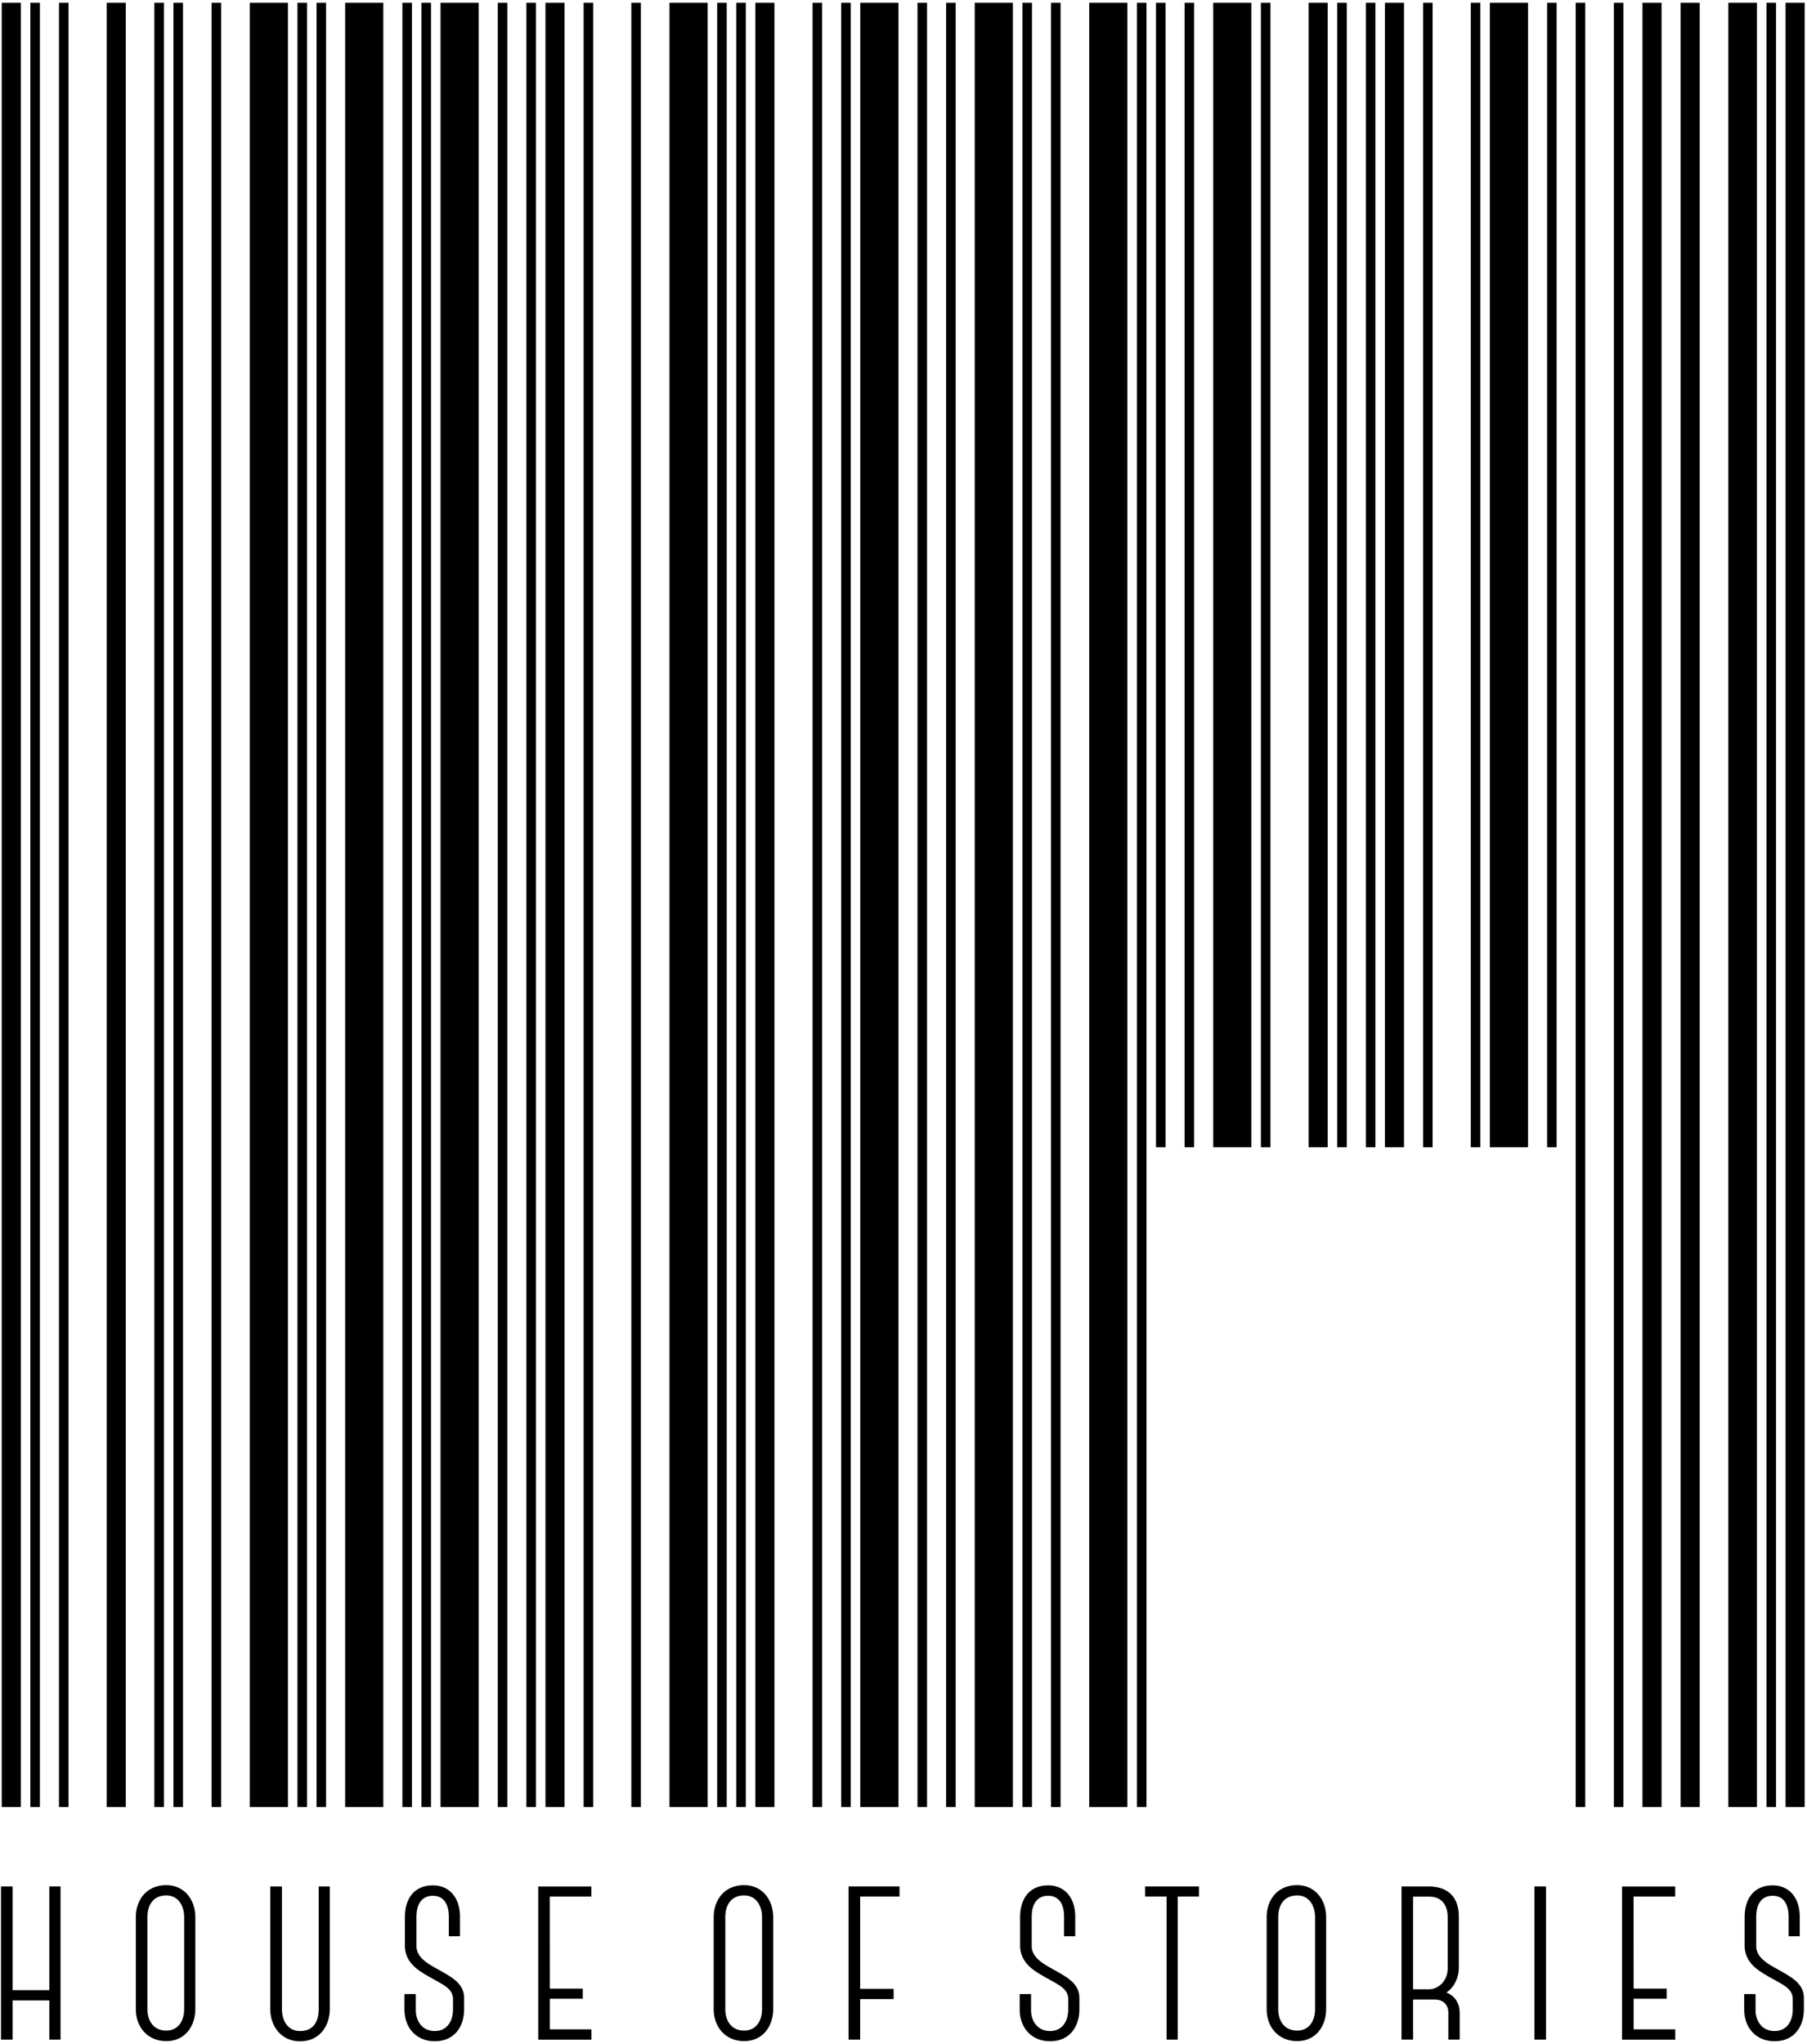
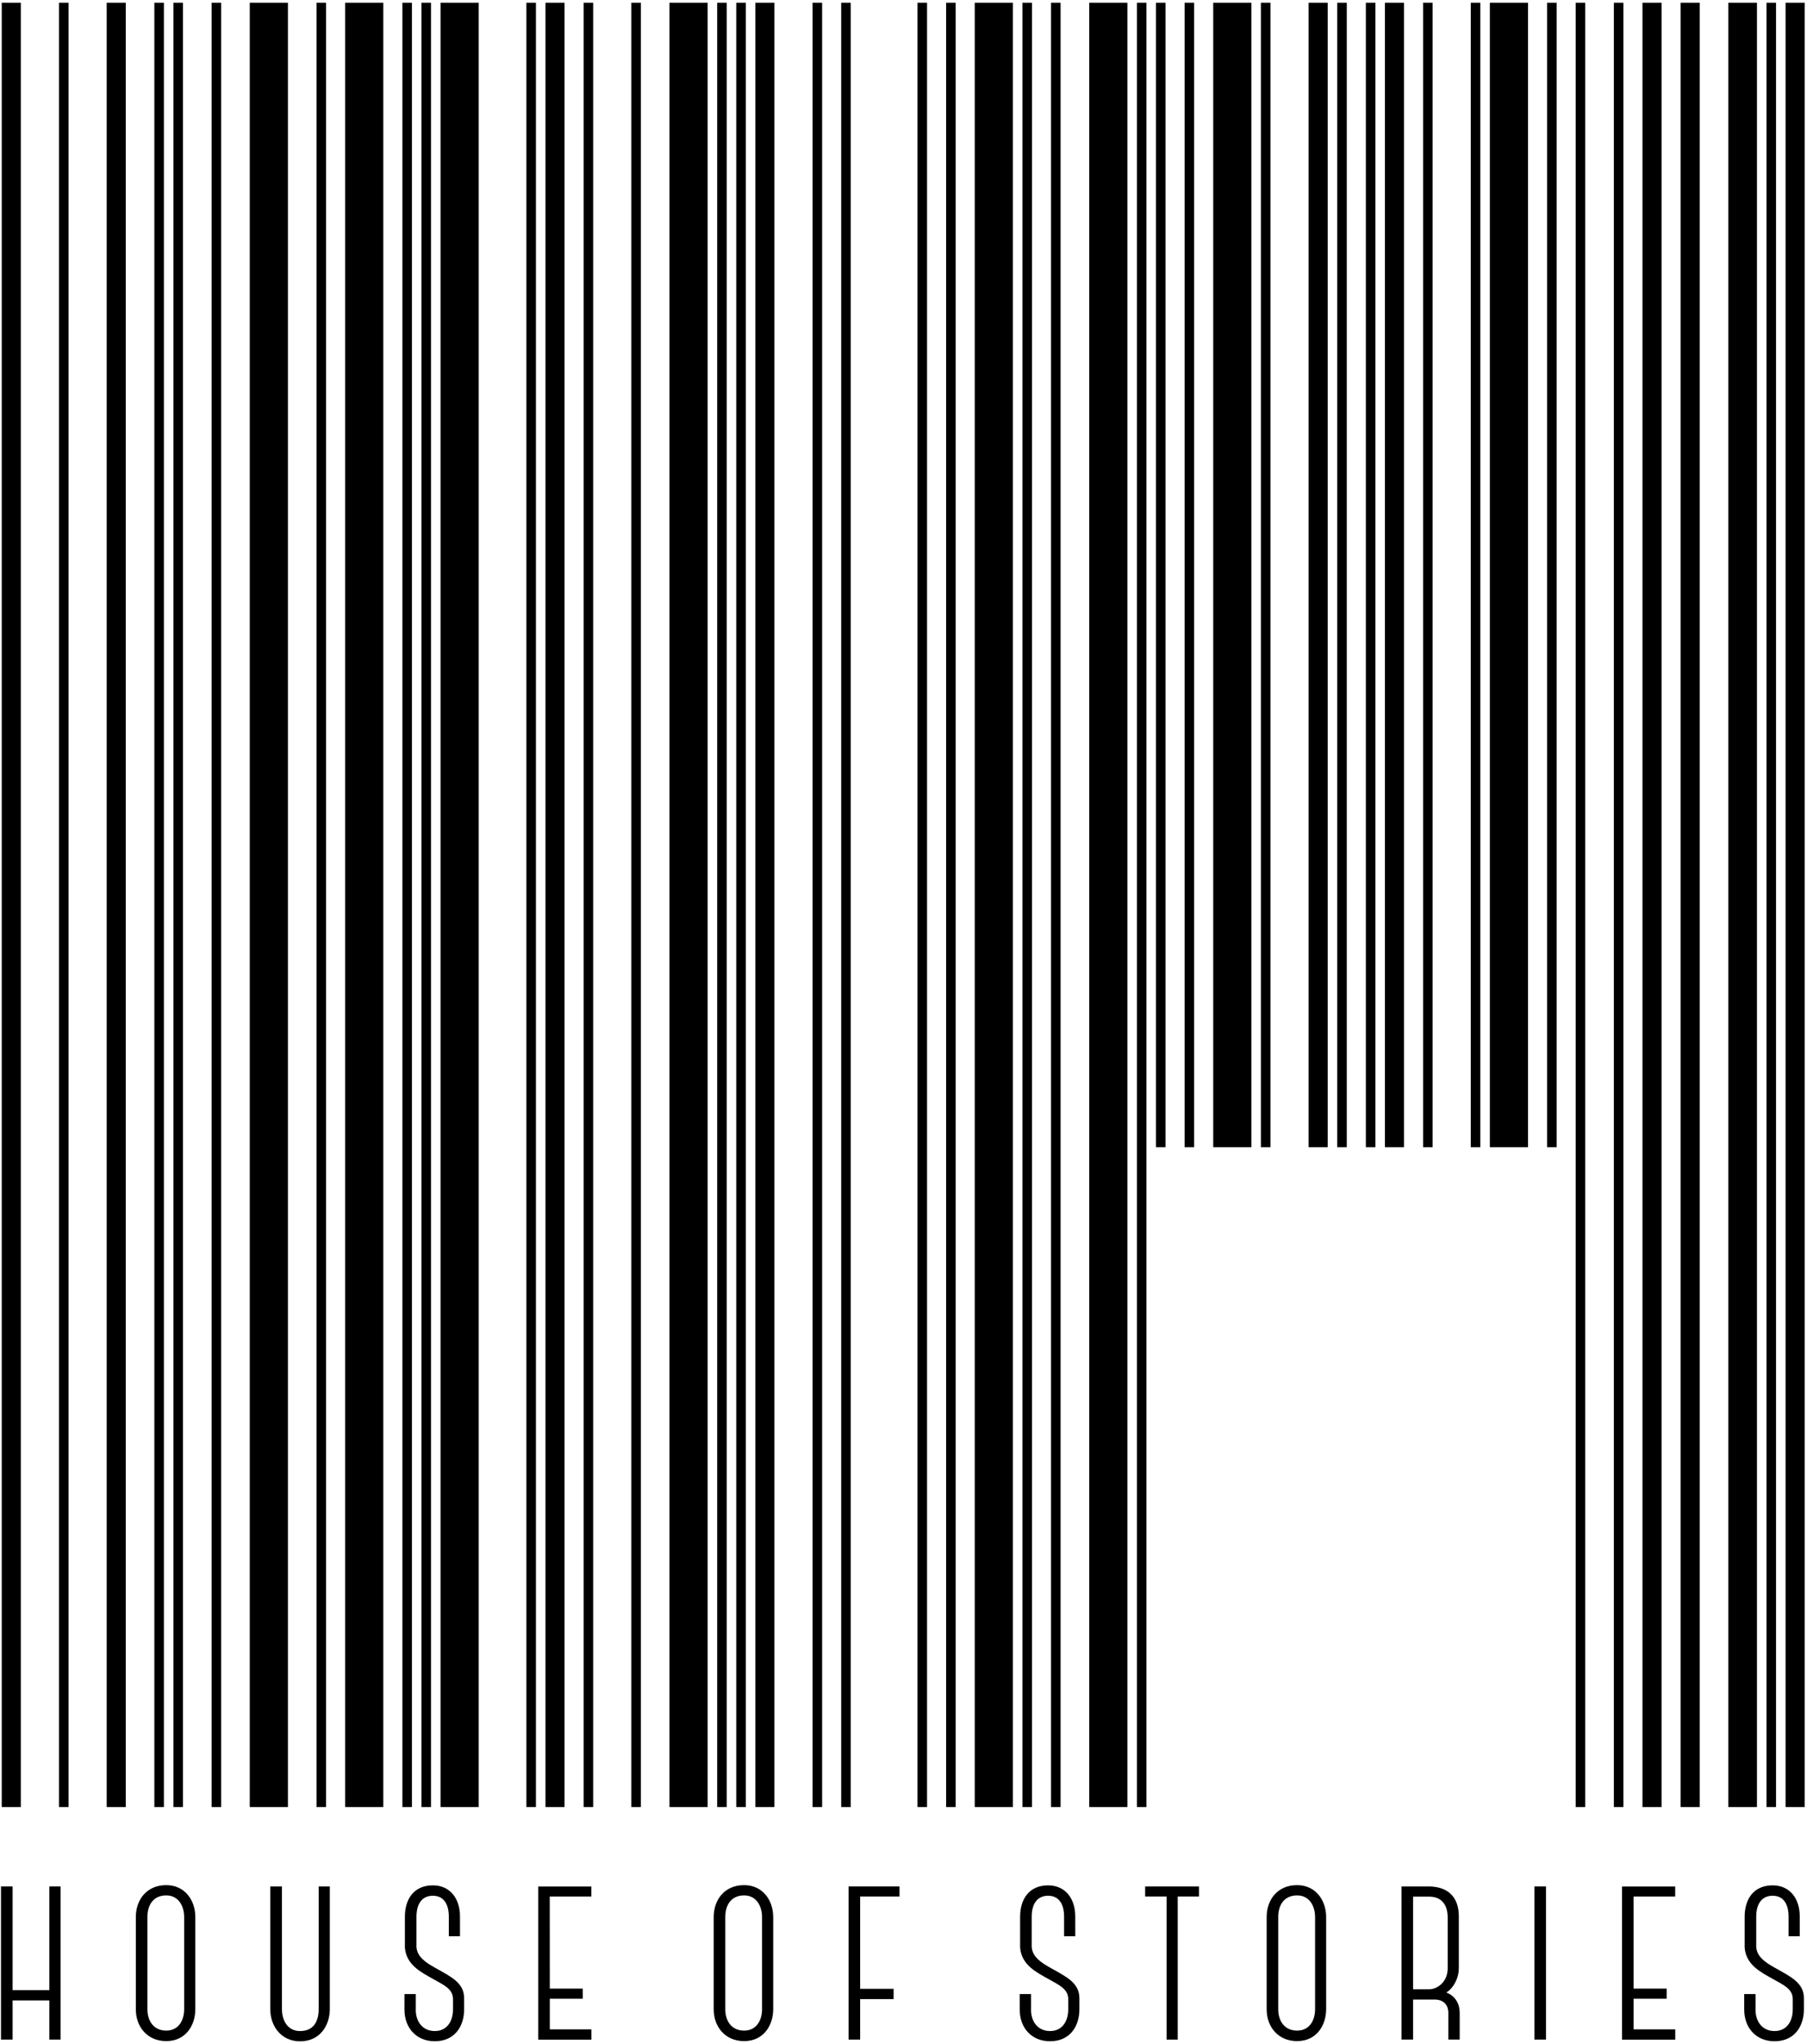
<svg xmlns="http://www.w3.org/2000/svg" id="Layer_1" data-name="Layer 1" viewBox="0 0 955 1080">
  <path d="M32,1077.58H26.08v-20.69H6.66v20.69H.53v-80.9H6.66v54.78H26.08V996.68H32Z" />
  <path d="M71.79,1061.63v-48.89c0-8.67,5.43-16.76,16.07-16.76,9.71,0,15.37,7.85,15.37,16.88v48.65c0,8.56-5.08,16.88-15.37,16.88C77.8,1078.39,71.79,1070.76,71.79,1061.63Zm6.13-48.89v48.89c0,5.89,3.12,11.21,9.94,11.21,6.36,0,9.47-5.2,9.47-11.33v-48.65c0-5.67-2.88-11.45-9.47-11.45C81,1001.41,77.92,1006.49,77.92,1012.74Z" />
  <path d="M158.55,1078.5c-9.71,0-15.72-7.74-15.72-17.1V996.68H149v64.72c0,5.78,2.77,11.67,9.59,11.67,7.28,0,9.83-5.32,9.83-11.56V996.68h5.89v64.83C174.27,1070.07,169.18,1078.5,158.55,1078.5Z" />
  <path d="M213.75,1061.4v-7.86h6v7.86c-.23,6,3.12,11.67,10.06,11.67,6.36,0,9.6-5.08,9.6-11.44v-5.44c0-5.31-4.74-7.39-10.3-10.51-6.58-3.7-14.44-7.52-15.13-16.76v-16.18c0-9.25,4.62-16.64,14.79-16.64,9.13,0,14.33,7,14.33,16.4V1023h-5.9v-10.41c0-6-2.3-11-8.43-11-5.2,0-8.67,3.58-8.67,11.1v15.94c.34,5.32,5.08,8.33,9.83,11,8.21,4.63,15.36,7.85,15.36,16.07v5.89c0,9-5,16.87-15.48,16.87C220.34,1078.5,213.64,1071.68,213.75,1061.4Z" />
  <path d="M290.57,1050.65H308V1056H290.57v16.18h22v5.43H284.45v-80.9h28.09V1002h-22Z" />
  <path d="M377.19,1061.63v-48.89c0-8.67,5.44-16.76,16.07-16.76,9.72,0,15.38,7.85,15.38,16.88v48.65c0,8.56-5.08,16.88-15.38,16.88C383.21,1078.39,377.19,1070.76,377.19,1061.63Zm6.13-48.89v48.89c0,5.89,3.12,11.21,9.94,11.21,6.37,0,9.48-5.2,9.48-11.33v-48.65c0-5.67-2.89-11.45-9.48-11.45C386.44,1001.41,383.32,1006.49,383.32,1012.74Z" />
  <path d="M454.59,1050.76h17.69v5.43H454.59v21.39h-6.13v-80.9h26.93V1002h-20.8Z" />
  <path d="M538.91,1061.4v-7.86h6v7.86c-.22,6,3.13,11.67,10.06,11.67,6.35,0,9.59-5.08,9.59-11.44v-5.44c0-5.31-4.74-7.39-10.28-10.51-6.59-3.7-14.46-7.52-15.15-16.76v-16.18c0-9.25,4.63-16.64,14.8-16.64,9.13,0,14.34,7,14.34,16.4V1023h-5.9v-10.41c0-6-2.32-11-8.44-11-5.2,0-8.67,3.58-8.67,11.1v15.94c.35,5.32,5.09,8.33,9.82,11,8.21,4.63,15.38,7.85,15.38,16.07v5.89c0,9-5,16.87-15.49,16.87C545.5,1078.5,538.8,1071.68,538.91,1061.4Z" />
  <path d="M622.43,1002v75.59h-5.9V1002H605.21v-5.31h28.44V1002Z" />
  <path d="M669.43,1061.63v-48.89c0-8.67,5.43-16.76,16.07-16.76,9.71,0,15.37,7.85,15.37,16.88v48.65c0,8.56-5.08,16.88-15.37,16.88C675.44,1078.39,669.43,1070.76,669.43,1061.63Zm6.12-48.89v48.89c0,5.89,3.13,11.21,10,11.21,6.36,0,9.47-5.2,9.47-11.33v-48.65c0-5.67-2.88-11.45-9.47-11.45C678.68,1001.41,675.55,1006.49,675.55,1012.74Z" />
  <path d="M765.44,1077.58v-14.21c0-4.16-2.65-6.94-7.16-6.94H746.83v21.15h-6.12v-80.9h14.68c8.78.11,15.83,4.62,15.6,16.4V1040c0,4.51-2.32,10-6.59,12.72,4.85,1.85,7.05,6.12,7.05,10.64v14.21ZM755.39,1051c4.16,0,9.71-3.81,9.71-11v-26.93c0-6.7-3.24-11-9.71-11h-8.56V1051Z" />
  <path d="M810.93,996.68h6.13v80.9h-6.13Z" />
  <path d="M863.37,1050.65h17.46V1056H863.37v16.18h22v5.43H857.25v-80.9h28.09V1002h-22Z" />
  <path d="M921.81,1061.4v-7.86h6v7.86c-.22,6,3.13,11.67,10.06,11.67,6.36,0,9.6-5.08,9.6-11.44v-5.44c0-5.31-4.74-7.39-10.29-10.51-6.58-3.7-14.44-7.52-15.14-16.76v-16.18c0-9.25,4.63-16.64,14.8-16.64,9.12,0,14.33,7,14.33,16.4V1023h-5.9v-10.41c0-6-2.31-11-8.43-11-5.21,0-8.67,3.58-8.67,11.1v15.94c.34,5.32,5.08,8.33,9.83,11,8.2,4.63,15.36,7.85,15.36,16.07v5.89c0,9-5,16.87-15.49,16.87C928.4,1078.5,921.7,1071.68,921.81,1061.4Z" />
  <rect x="0.92" y="1.44" width="10.08" height="953.29" />
-   <rect x="16.05" y="1.44" width="5.04" height="953.29" />
  <rect x="31.17" y="1.44" width="5.04" height="953.29" />
  <rect x="56.38" y="1.44" width="10.08" height="953.29" />
  <rect x="81.58" y="1.44" width="5.04" height="953.29" />
  <rect x="91.67" y="1.44" width="5.04" height="953.29" />
  <rect x="111.83" y="1.44" width="5.04" height="953.29" />
  <rect x="132" y="1.44" width="20.17" height="953.29" />
-   <rect x="157.21" y="1.44" width="5.04" height="953.29" />
  <rect x="167.29" y="1.44" width="5.04" height="953.29" />
  <rect x="182.41" y="1.44" width="20.17" height="953.29" />
  <rect x="212.66" y="1.44" width="5.04" height="953.29" />
  <rect x="222.75" y="1.44" width="5.04" height="953.29" />
  <rect x="232.83" y="1.44" width="20.17" height="953.29" />
-   <rect x="263.08" y="1.44" width="5.04" height="953.29" />
  <rect x="278.2" y="1.44" width="5.04" height="953.29" />
  <rect x="288.28" y="1.44" width="10.08" height="953.29" />
  <rect x="308.45" y="1.44" width="5.04" height="953.29" />
  <rect x="333.66" y="1.44" width="5.04" height="953.29" />
  <rect x="353.82" y="1.44" width="20.17" height="953.29" />
  <rect x="379.03" y="1.44" width="5.04" height="953.29" />
  <rect x="389.11" y="1.44" width="5.04" height="953.29" />
  <rect x="399.2" y="1.44" width="10.08" height="953.29" />
  <rect x="429.45" y="1.44" width="5.04" height="953.29" />
  <rect x="444.57" y="1.44" width="5.04" height="953.29" />
-   <rect x="454.65" y="1.44" width="20.17" height="953.29" />
  <rect x="484.9" y="1.44" width="5.04" height="953.29" />
  <rect x="500.03" y="1.44" width="5.04" height="953.29" />
  <rect x="515.15" y="1.44" width="20.17" height="953.29" />
  <rect x="540.36" y="1.44" width="5.04" height="953.29" />
  <rect x="555.48" y="1.44" width="5.04" height="953.29" />
  <rect x="575.65" y="1.44" width="20.17" height="953.29" />
  <rect x="600.86" y="1.44" width="5.04" height="953.29" />
  <rect x="610.94" y="1.44" width="5.04" height="604.67" />
  <rect x="626.06" y="1.44" width="5.04" height="604.67" />
  <rect x="641.19" y="1.44" width="20.17" height="604.67" />
  <rect x="666.39" y="1.44" width="5.04" height="604.67" />
  <rect x="691.6" y="1.44" width="10.08" height="604.67" />
  <rect x="706.73" y="1.44" width="5.04" height="604.67" />
  <rect x="721.85" y="1.44" width="5.04" height="604.67" />
  <rect x="731.93" y="1.44" width="10.08" height="604.67" />
  <rect x="752.1" y="1.44" width="5.04" height="604.67" />
  <rect x="777.31" y="1.44" width="5.04" height="604.67" />
  <rect x="787.39" y="1.44" width="20.17" height="604.67" />
  <rect x="817.64" y="1.44" width="5.04" height="604.67" />
  <rect x="832.76" y="1.44" width="5.04" height="953.29" />
  <rect x="852.93" y="1.44" width="5.04" height="953.29" />
  <rect x="868.05" y="1.44" width="10.08" height="953.29" />
  <rect x="888.22" y="1.44" width="10.08" height="953.29" />
  <rect x="913.43" y="1.44" width="15.12" height="953.29" />
  <rect x="933.59" y="1.44" width="5.04" height="953.29" />
  <rect x="943.68" y="1.44" width="10.08" height="953.29" />
</svg>